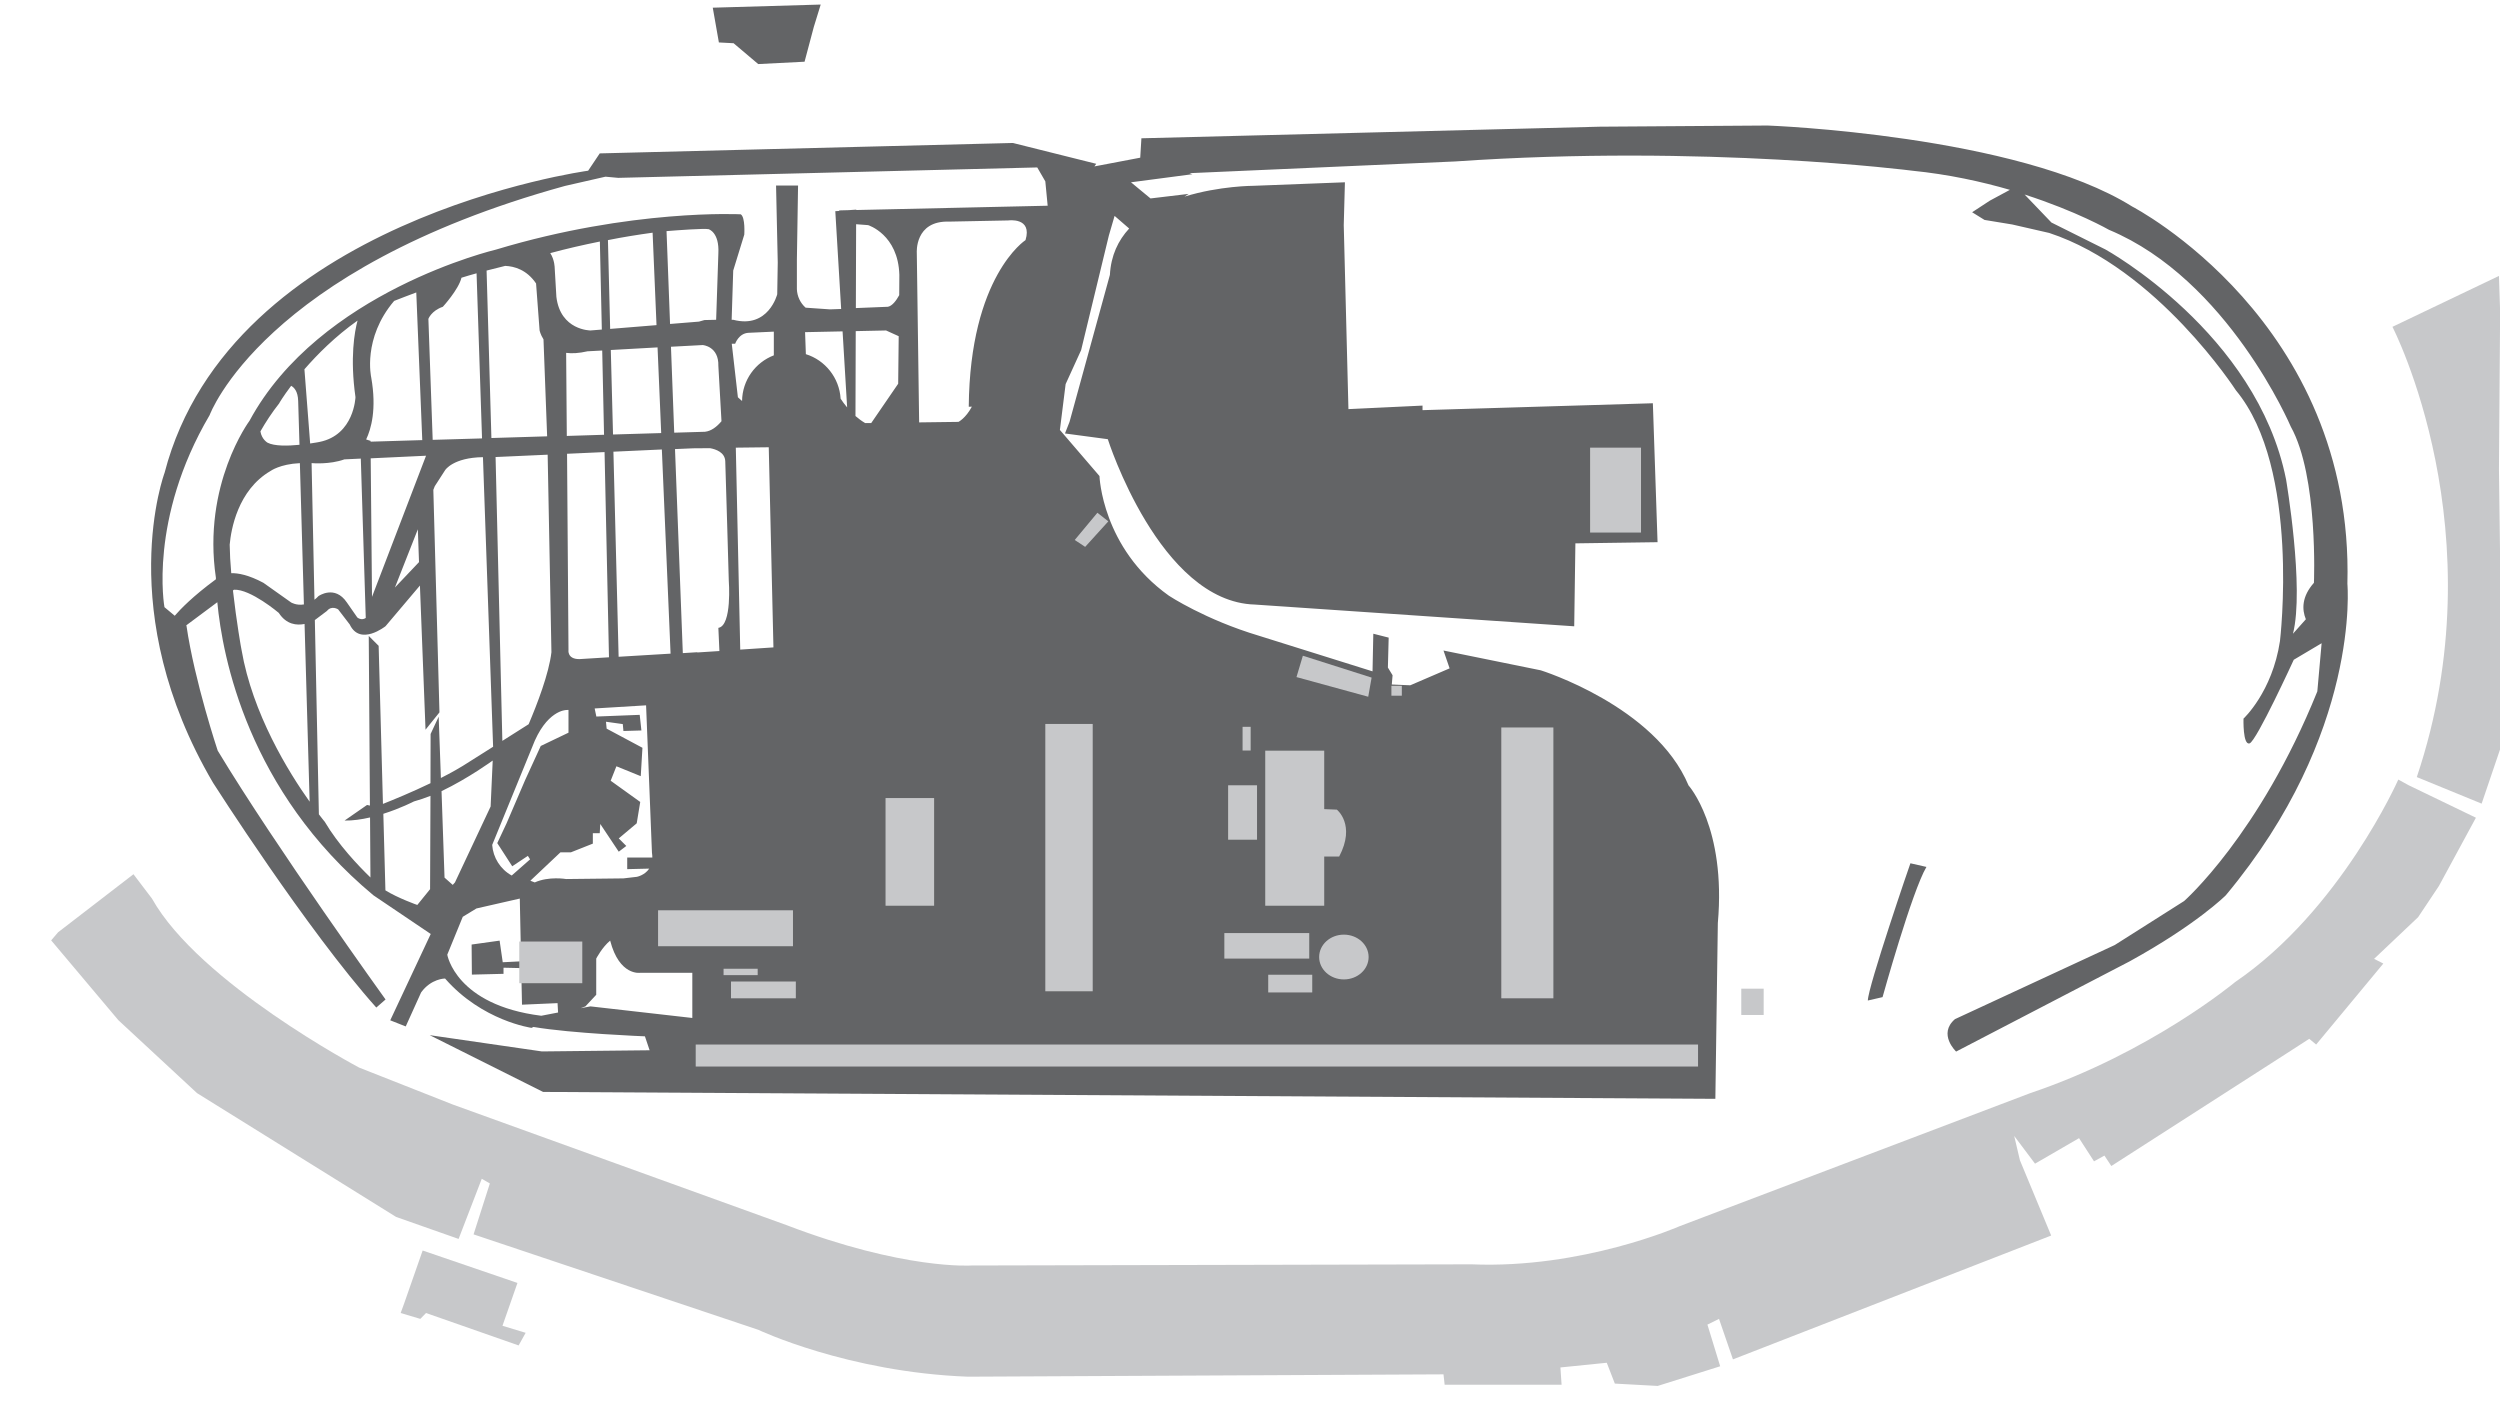
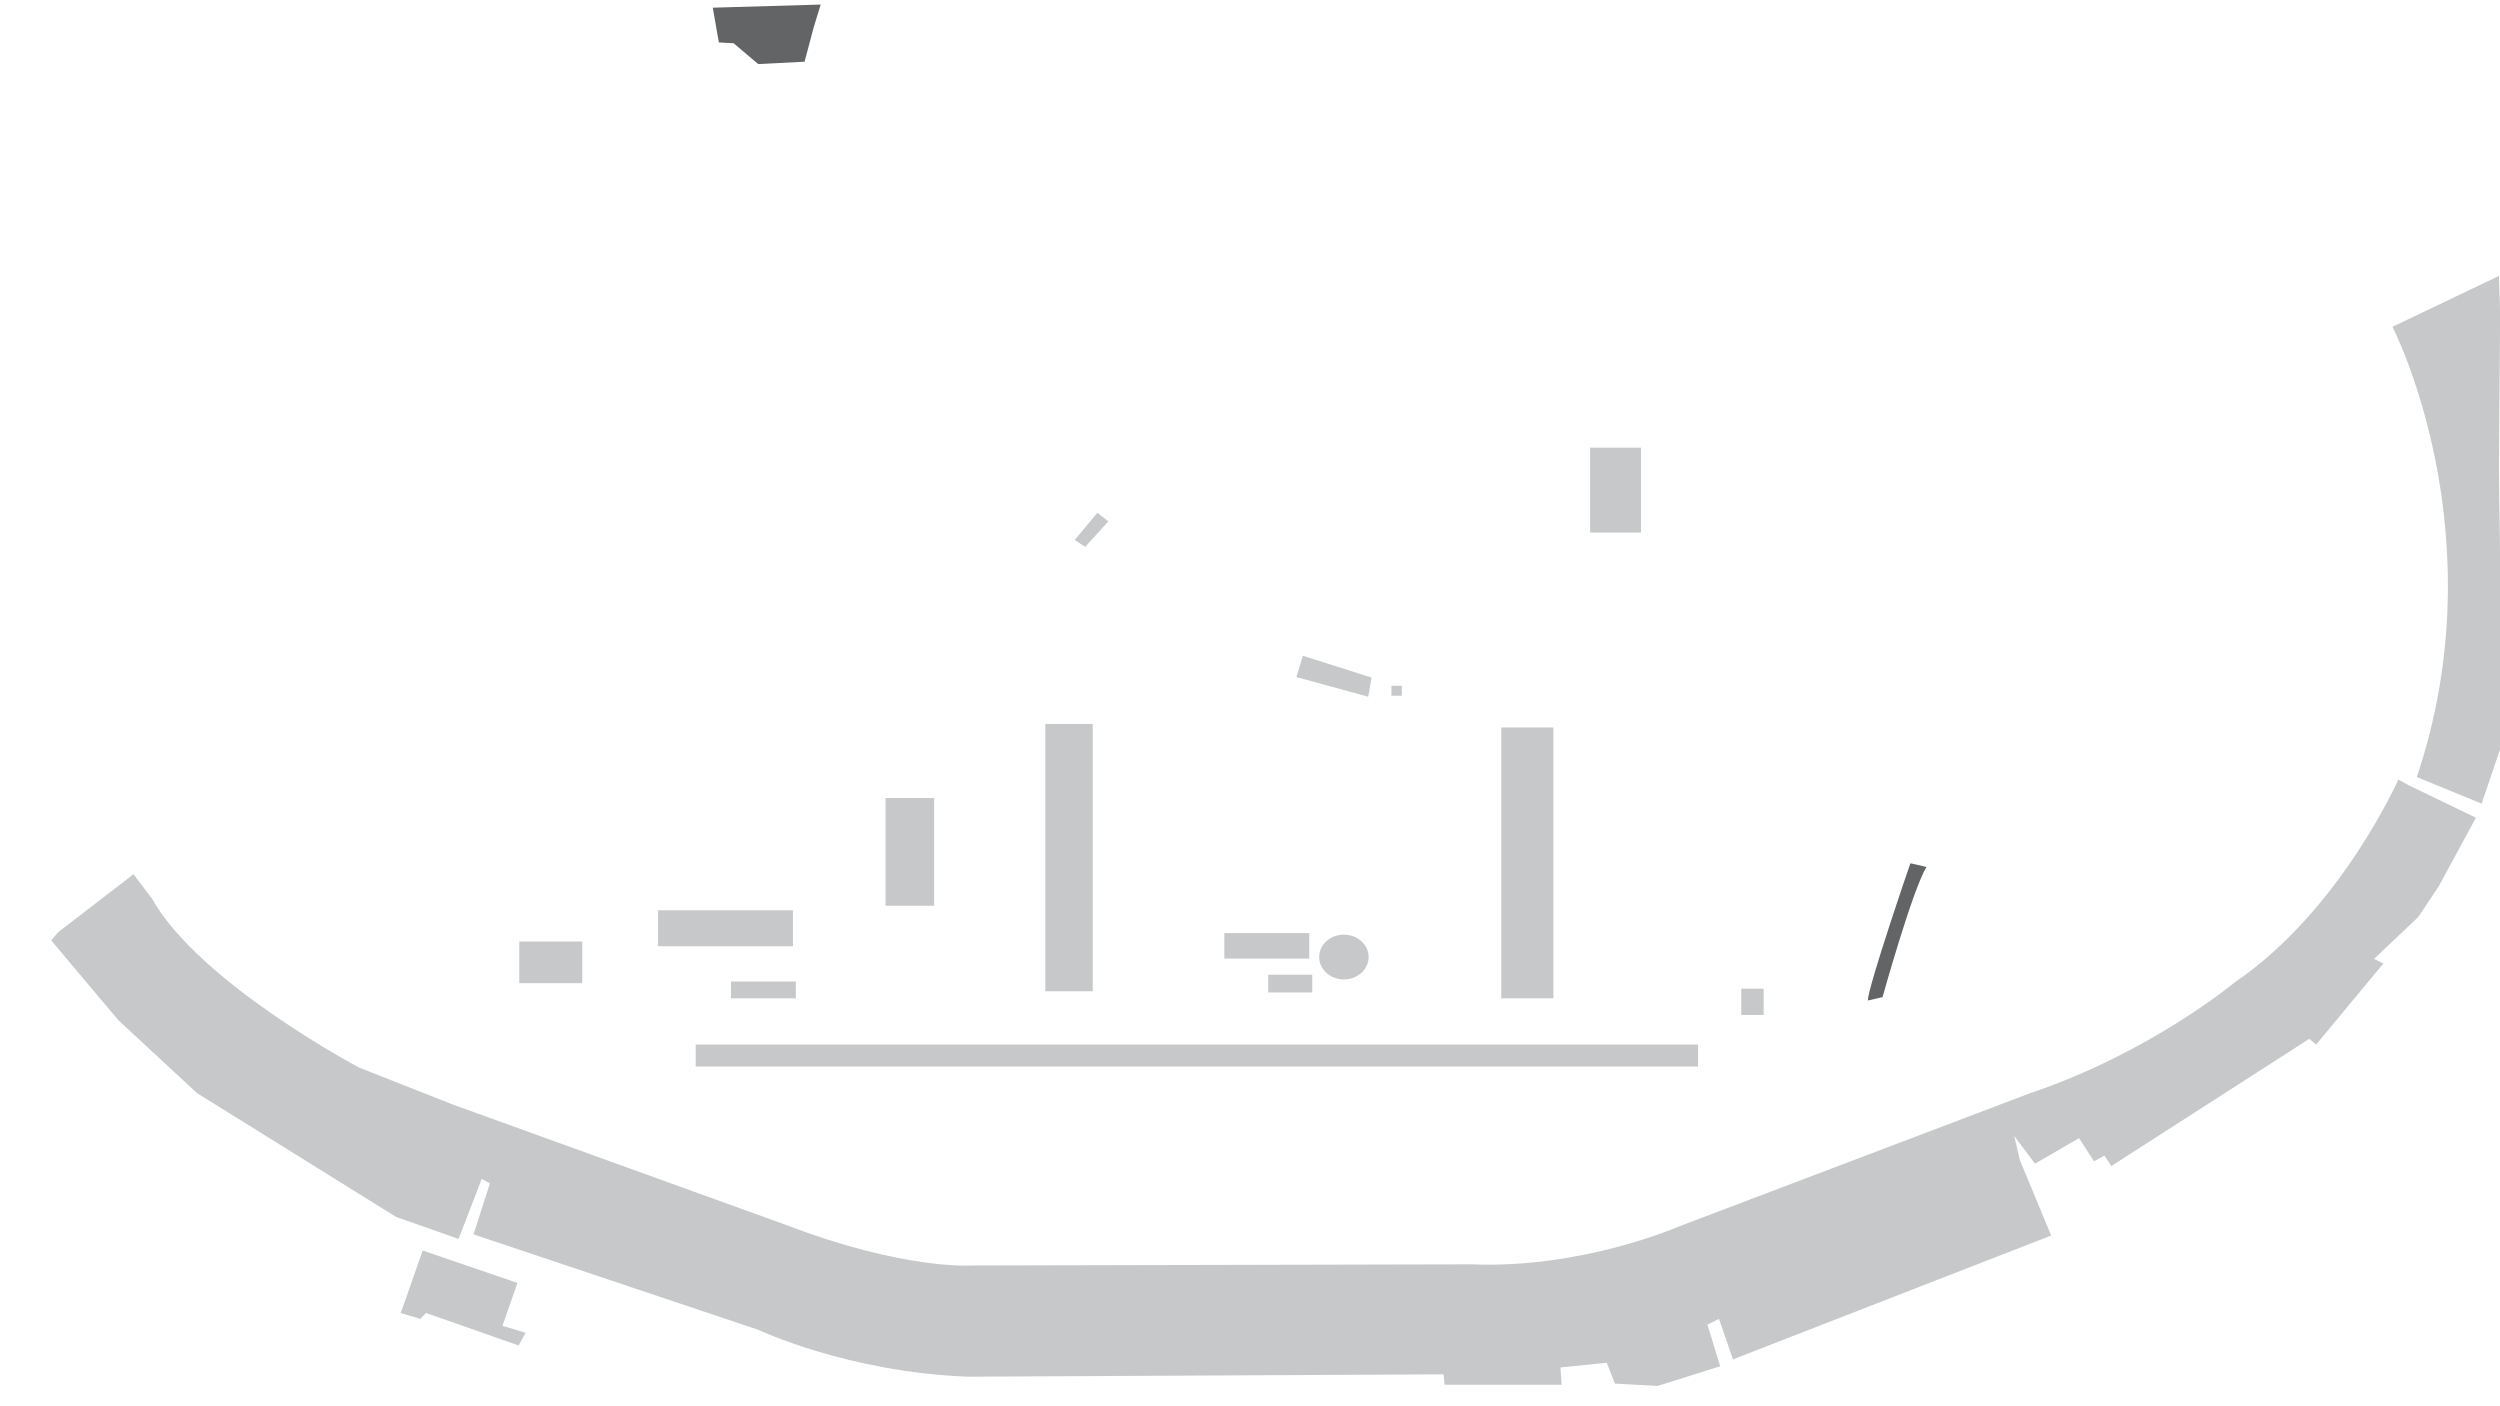
<svg xmlns="http://www.w3.org/2000/svg" version="1.1" id="Charlotte_Roval_2019" x="0px" y="0px" viewBox="0 0 1920 1080" style="enable-background:new 0 0 1920 1080;" xml:space="preserve">
  <style type="text/css">
	.st0{fill:none;}
	.st1{fill:#636466;}
	.st2{fill:#C7C8CA;}
</style>
  <title>background</title>
  <g id="Background_Details">
    <g id="Bridge">
      <rect x="571.6" y="46.5" transform="matrix(1 -1.623237e-02 1.623237e-02 1 -0.758 9.754)" class="st0" width="57.8" height="10.1" />
      <rect x="574.3" y="135.3" transform="matrix(1 -1.221654e-02 1.221654e-02 1 -1.669 7.379)" class="st0" width="57.8" height="10.1" />
    </g>
    <g id="Pavement">
-       <path class="st1" d="M1802.8,448.4c5.3-201.8-165.3-289.8-165.3-289.8c-88-55.1-280-62.2-280-62.2l-128.9,0.9l-352,8.9l-0.9,14.9    l-35.2,6.7l1.4-2l-64-16l-317.3,8l-8.9,13.3c0,0-274.7,37.3-325.3,232c0,0-40,106.7,37.3,238.2c0,0,72,112.9,125.3,172.5l7.1-6.2    c0,0-84.4-117.3-128.9-191.1c0,0-17.8-53.3-24-96l-0.2-0.2l23.9-17.8c3.9,41.8,23.5,144.9,119.9,225.1l44,29.7l-31.1,66.3    l11.9,4.7l11.8-26.1c7.7-10.7,18.4-10.7,18.4-10.7c28.5,32.6,66.4,37.9,66.4,37.9l1.5-0.7c29.2,5,85.6,7.2,85.6,7.2l3.6,10.7    l-82.7,0.9l-86.2-12.5l87.1,43.6l900.3,5.3l1.9-135c6.5-73.5-22.5-105.7-22.5-105.7c-25.5-61-113.5-88.4-113.5-88.4l-74.7-15.2    l4.7,13.7l-30.2,13l-14.2-0.6l0.6-7.1l-3.6-5.9l0.6-23l-11.8-3l-0.6,28.9l-87.1-27.3c-41.5-12.4-69.3-30.8-69.3-30.8    c-51.5-36.7-53.3-91.9-53.3-91.9L814,330.2l4.4-35.2l11.9-26.1l21.3-88l4.4-15.1l11.2,9.7c-8.4,9.1-14,20.7-14.8,35.6L821.4,324    l-3.5,8.9l32.9,4.4c0,0,39.7,124.9,112.9,127L1209,481l0.9-63.7l63.1-0.9l-3.6-106.7l-176.9,5.3v-3.5l-56.9,2.7l-3.6-141.3    l0.9-32.9l-70.2,2.7c0,0-26.1,0-53,8.3l3.2-2.1l-29.3,3.5L868.6,140l47.1-6.2l-2.2-0.8l204-9c192.9-13.3,351.1,7.1,351.1,7.1    c27.9,2.8,53.3,8.4,75,14.7l-15.4,8.3l-13.6,8.9l9.5,5.9l21.3,3.5l28.4,6.5c83,27.3,143.4,120.9,143.4,120.9    c49.8,59.9,33.8,192.6,33.8,192.6c-5.9,39.1-28,59.5-28,59.5s-0.6,20.8,4.7,19s33.9-64.2,33.9-64.2l21.4-12.7l-3.3,37    C1735.2,641.3,1677.4,692,1677.4,692l-53.3,33.8l-122.7,56.9c-13.3,11.5,0.9,24.9,0.9,24.9l133.3-69.3    c51.6-28.4,73.8-50.7,73.8-50.7C1813.4,563.1,1802.8,448.4,1802.8,448.4z M134.2,472.9l-7.9-6.6c0,0-12.4-67.5,34.7-147.5    c0,0,40.9-112,272.9-176l31.1-7.1l9.8,0.9l321.8-8l6.2,10.7l1.8,18.7l-147,3.3l0-0.3l-5.8,0.4l-7.3,0.2v0.4l-3,0.2l4.5,75.1    l-8.6,0.3l-18.7-1.3c-4.1-3.6-6.5-8.8-6.7-14.2v-22.7l0.9-56.9h-16.9l1.3,59.1l-0.4,24.4c0,0-6.7,26.7-33.8,19.6l-1.2,0l1.2-37.8    l8.5-27.6c0,0,0.9-13.3-2.7-15.6c0,0-83.6-4.4-188,27.1c0,0-135.6,32-189.3,131.5c0,0-36.4,48.9-25.8,120.5c0,0,0,0.4,0,1.2    C148.1,457.9,138.4,468,134.2,472.9z M664.4,324.9c-2.7-1.6-5.1-3.4-7.4-5.4l0.2-65.2l23.3-0.5l9.7,4.4l-0.4,36.5l-20.7,30.2    L664.4,324.9z M557,354.2c0.4,10.2,2.7,91.6,2.7,91.6s2.7,34.7-8,36.4l0.8,17.8l-17.1,1.1l0.2-0.2l-11.2,0.7l-6-156.7l14-0.6    l12.9-0.1C549.8,345,556.7,347.4,557,354.2z M478.8,674.6l-44,0.5c0,0-13.3-2.3-24.1,2.6l-3.4-1.3l23.1-21.8l0,0h8l16.9-6.7v-8    h5.3l0.4-7.1l14.2,21.3l5.8-4.4l-5.8-5.8l13.8-11.6l2.7-16.4L469,599.6l4.4-11.1l18.7,7.6l1.3-21.8l-27.5-14.7l-0.5-5.3l12.9,1.8    l0.5,5.3l13.8-0.4l-1.3-12l-33.3,1.3l-1.3-6.2l39.5-2.4v0.2l4.5,112.9c0.2,1.4,0.3,2.7,0.3,3.8h-19.3v8.9l16.9-0.4    c-3.5,5.2-9.5,6.3-9.5,6.3L478.8,674.6z M321.8,431.7l-18.5,19.5l17.6-44.7L321.8,431.7z M177.6,440.2c-0.7-7.7-1.1-15.2-1.2-21.9    c1-11.3,6.1-41.9,31.4-56.6c0,0,7.2-5.3,22.5-6l3.1,108.5c-5.7,1-9.8-1.5-9.8-1.5l-21.3-15.1C190.9,441.5,182.9,440.1,177.6,440.2    z M554.1,323.5c-3.6,4.3-7.9,7.6-12.7,8.1l-23.6,0.7l-2.5-66l24.4-1.3c0,0,12.4,0.9,12,16L554.1,323.5z M475.1,504.4l-4-157.5    l37.2-1.7l6.7,156.8L475.1,504.4z M444.9,506.2c-9.5,0-8.3-7.1-8.3-7.1l-1.1-150.6l28.8-1.3l3.4,157.6L444.9,506.2z M434.8,271    c4.5,0.6,9.8,0.3,16.4-1.2l11.3-0.6l1.4,64.7l-28.6,0.9L434.8,271z M470.8,333.7l-1.7-64.9l35.9-2l2.8,65.8L470.8,333.7z     M551.7,194.7l-1.7,50.9l-9,0.2l-4.2,1.2l-22.2,1.8l-2.7-71.3c8.5-0.7,28.8-2.2,32.3-1.5C544.1,176,552.6,178.2,551.7,194.7z     M501.2,178.7l3,71l-35.6,2.9l-1.7-68.2C478.3,182.1,489.7,180.3,501.2,178.7z M460.7,185.5l1.5,67.6l-8.7,0.7    c0,0-23.1,0-26.2-25.8l-1.3-22.2c0,0,0-6.2-3.4-11.4C435.1,191,447.8,188.1,460.7,185.5z M388,204.2c7,0.3,16.5,2.9,23.7,13.5    l2.7,36c0,0,0.6,3.2,3,6.9l2.8,74.5l-42.8,1.3l-3.7-128.6C378.2,206.7,383,205.4,388,204.2z M366,209.9l4.2,126.8l-37.9,1.1    l-3.3-92.9c0,0,2.2-6.2,11.1-9.3c0,0,12.1-13.2,14.3-22.3C358.2,212.1,362,211,366,209.9z M319.7,224.6l4.6,113.4l-39.7,1.2l0-0.6    l-3.4-1.1c3.8-8,8.2-23.2,3.9-47.6c0,0-6.9-30,17.6-58.8C307.4,229.3,313.1,227,319.7,224.6z M273,305c0,0-0.9,29-27.6,34.4    c0,0-2.9,0.6-7.2,1.2l-4.4-57c10-11.5,23.6-25.2,40.8-37.4C272.3,254.7,268.7,274.7,273,305z M223.6,296.3    c2.2,1.2,5.2,4.1,5.4,11.7l1,33.6c-8.9,0.9-19.3,1.1-24.5-1.6c0,0-4.5-2.5-5.5-8.7c4.1-7.2,8.8-14.4,14.4-21.5    C214.3,309.8,217.5,304.4,223.6,296.3z M239.3,355.7c0.2,0,0.4,0,0.5,0c0,0,13.3,1.2,24.7-2.9l12.6-0.6l3.8,122.4    c-3.4,2.3-6.5-0.4-6.5-0.4l-8-11.5c-9.3-13.8-21.8-4.9-21.8-4.9c-1,1.1-2.1,2-3.1,2.8L239.3,355.7z M285.7,458.4l-1-106.4l42.5-2    L285.7,458.4z M420.6,349.2l2.9,151.7c-1.9,16.4-11,40-17.5,55.3l-20.2,12.8l-5.2-218L420.6,349.2z M408.7,573.8    c10.7-28.5,26.1-28.5,26.1-28.5l1.8-0.1v17.5l-21.3,10.2l-12,26.2L389,632.4l-7.1,15.1l11.5,17.8l12-8l1.7,2.7L393,672.4    c-8.7-4.8-14.3-13.7-15-23.5L408.7,573.8z M566.7,305.1L562,264h2.6c0,0,2.7-8,10.2-8.4l19.5-0.9v18.2    c-14.1,5.4-24.2,19-24.4,35.1L566.7,305.1z M618.3,255.1l28.8-0.6l3.5,58.4c-1.9-2.3-3.6-4.5-5-6.7c-1-16.1-11.9-29.6-26.7-34.2    L618.3,255.1z M690.6,226.7c-2.3,4.2-5.4,8.3-8.7,8.9l-24.6,1l0.2-64.4l9.2,0.7c0,0,23.1,7.1,24,38.2L690.6,226.7z M178.9,453.5    l0.8-0.6c12.7-0.6,34.4,17.8,34.4,17.8c5.9,9.1,13.9,9.7,19.8,8.5l3.9,136.5c-16.1-22.6-43.9-67.5-52.3-116.6    C185.4,499.1,181.6,477.4,178.9,453.5z M249.4,631.1c0,0-1.7-2-4.5-5.7l-3.1-149.2l9.3-7c3.6-4.5,8.6-1.2,8.6-1.2l8.9,11.6    c8,16.9,27.5,1.3,27.5,1.3l26.4-31.2l4.3,110.7l10.7-13.3l-4.7-170.9l1.1-2.8l8-12.4c0,0,6.1-9.6,29-9.9l7.8,222.4l-18.2,11.5    c-6.4,4.2-14,8.5-21.9,12.5l-1.7-47.1l-6.2,13.3l-0.1,37.8c-14.5,7-28.7,12.8-36.5,15.9L290.8,496l-7.6-7.6l0.9,130.3l-2.2-0.5    l-17.3,12c6.4,0.1,13.1-0.9,19.6-2.4l0.3,46.1C275.1,664.8,259.8,648.7,249.4,631.1z M296,683.8l-1.6-58.8    c13.3-4.2,23.5-9.5,23.5-9.5c4.1-1.1,8.4-2.6,12.7-4.3l-0.3,71.7l-9.8,12.1C320.6,695.1,305.5,689.7,296,683.8z M347.7,679.6    l-6.3-5.6l-2.3-66.4c20.7-9.9,39.3-23.5,39.3-23.5l-1.6,35.3l-27.4,58.3L347.7,679.6z M343.5,733.2l11.9-29.1l10.5-6.4l33.3-7.6    l1,48.2l-14.1,0.7l-2.4-16.6l-21.5,3l0.2,23.1l24.3-0.6v-4.7l13.6,0.3l0.6,28.1l27.3-1.2l0.4,7.2l-12.9,2.5    C350,771.9,343.5,733.2,343.5,733.2z M531.7,781.8l-78.2-8.9l-7.5,1.4l3.6-1.4l8.3-8.9v-27.8c0,0,4.5-8.7,10.7-13.8    c7.1,27.4,23.1,24.7,23.1,24.7h40V781.8z M568.5,498.9l-3.4-155.1l25.3-0.3l3.6,153.7L568.5,498.9z M736.1,324l-30.2,0.4    l-1.8-130.2c0,0-1.8-24.9,24.9-24l45.3-0.9c0,0,18.7-2.7,13.3,15.1c0,0-42.7,27.6-43.6,128l2.4-0.1    C741.6,321.3,736.1,324,736.1,324z M1761,486.7c8.9-35-5.3-118.5-5.3-118.5C1733.2,255.6,1617,191.6,1617,191.6l-41.5-20.7    l-20.6-21.5c40.1,12.9,64.8,27.1,64.8,27.1c91.6,38.2,139.6,151.1,139.6,151.1c21.3,38.2,17.8,120,17.8,120    c-9.4,10.6-9.3,20.4-6.2,28L1761,486.7z" />
      <path class="st1" d="M1434.5,768.4l11.3-2.6c0,0,22.6-81.3,33.7-100l-12.3-2.8C1467.1,663,1434.5,758.2,1434.5,768.4z" />
      <polygon class="st1" points="563.4,33.2 582.3,49.2 617.9,47.4 625,20.7 630.3,3.5 547.4,5.9 552.1,32.6   " />
    </g>
    <g id="Buildings">
      <path class="st2" d="M1919.2,360.4l0.9-120.9l-0.9-27.6l-81.8,39.1c0,0,81.8,158.2,18.7,345.8l49.8,20.4l16-47.1L1919.2,360.4z" />
      <path class="st2" d="M1841.9,598.7c0,0-44.4,100.4-125.3,155.5c0,0-64.9,54.2-157.3,85.3l-269.3,102.2c0,0-74.7,32.9-160,29.3    l-384,0.9c0,0-51.6,3.6-142.2-31.1l-256-92.5l-72-28.4c0,0-122.7-64.9-159.1-129.8l-14.2-18.7L44.6,716l-5.3,6.2l51.6,61.3    l60.4,56l152.9,95.1l48,16.9l17.8-46.2l6.2,3.6L363.7,948l218.7,73.3c0,0,68.5,32.5,160.9,36l365.3-1.8l0.9,8h89.8l-0.9-13.3    l35.6-3.6l6.2,16l32.9,1.8l48-15.1l-9.8-32l8.9-4.4l10.7,31.1l244.4-95.1l-24-57.8l-4.4-18.7l16,21.3l33.8-19.6l11.5,17.8l8-4.4    l5.3,8l134.2-86.2l17.8-11.5l5.3,4.4l51.6-62.2l-7.1-3.6l33.8-32l16-24l28.4-52.4l-51.6-24.9L1841.9,598.7z" />
      <rect x="802.8" y="556" class="st2" width="36.4" height="205.3" />
      <rect x="680.1" y="612.9" class="st2" width="37.3" height="82.7" />
-       <path class="st2" d="M1017,657.8h11.5c12.9-24.5-1.8-36-1.8-36l-9.7-0.4v-44.9h-45.3v119.1h45.3V657.8z" />
-       <rect x="943.2" y="603.1" class="st2" width="22.2" height="41.8" />
      <rect x="1153" y="558.7" class="st2" width="40" height="208" />
      <rect x="534.3" y="802.2" class="st2" width="769.8" height="16.9" />
      <rect x="940.3" y="716.6" class="st2" width="65.2" height="19.6" />
      <rect x="974" y="748.6" class="st2" width="33.8" height="13.6" />
      <ellipse class="st2" cx="1032.1" cy="735" rx="19" ry="17.2" />
      <polygon class="st2" points="1053.4,520.4 1000.6,503.6 995.7,520 1050.8,535.1   " />
      <polygon class="st2" points="851.2,400.4 842.8,393.8 825.4,414.7 833.4,420   " />
      <rect x="398.8" y="723.1" class="st2" width="48.4" height="32" />
      <rect x="505.4" y="699.1" class="st2" width="103.6" height="27.6" />
      <rect x="561.4" y="753.8" class="st2" width="49.8" height="12.9" />
-       <rect x="555.7" y="744" class="st2" width="26.2" height="4.9" />
      <rect x="1068.6" y="526.7" class="st2" width="8" height="7.6" />
-       <rect x="954.3" y="558.2" class="st2" width="6.2" height="18.2" />
      <rect x="1221.2" y="343.8" class="st2" width="39.1" height="65.2" />
      <rect x="1337.3" y="759.3" class="st2" width="17.2" height="20.2" />
      <polygon class="st2" points="397.4,985.3 324.6,960.4 310.3,1001.3 307.7,1008.4 322.8,1012.9 327.2,1008.4 398.3,1033.3     403.7,1023.6 385.9,1018.2   " />
    </g>
  </g>
</svg>